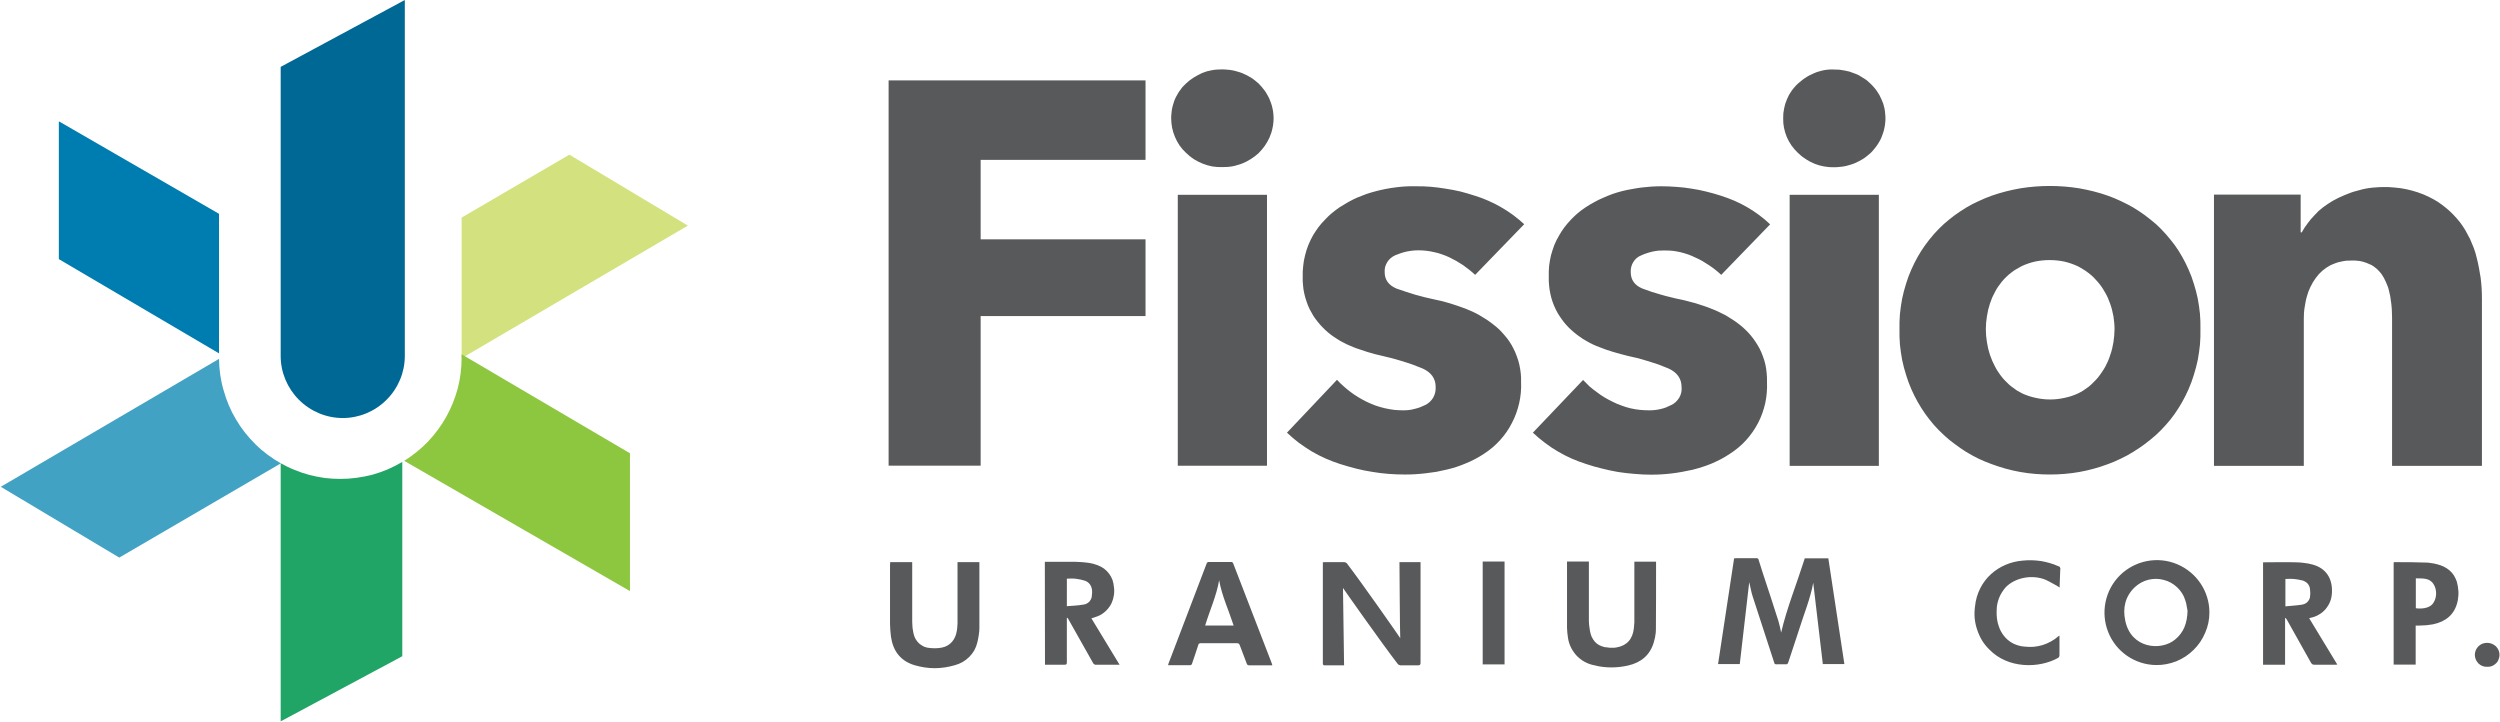
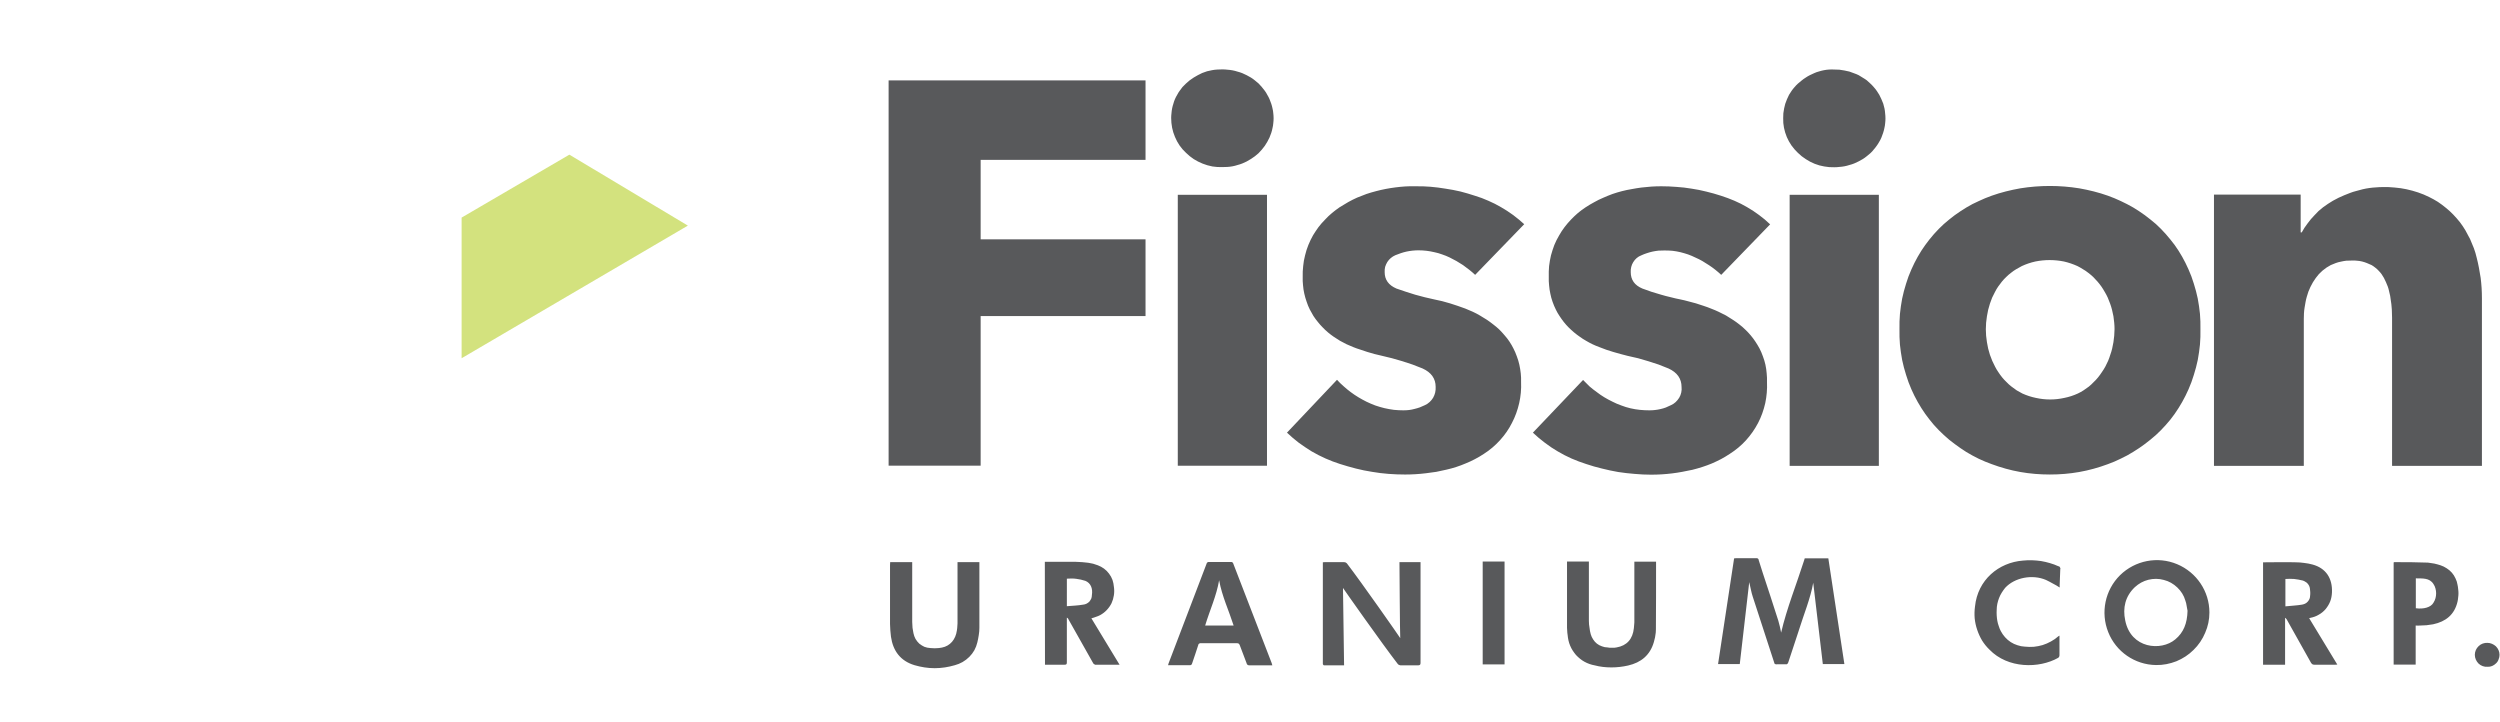
<svg xmlns="http://www.w3.org/2000/svg" version="1.2" viewBox="0 0 1589 459" width="1589" height="459">
  <title>fission-svg</title>
  <style>
		.s0 { fill: #58595b } 
		.s1 { fill: #d3e27e } 
		.s2 { fill: #8dc63f } 
		.s3 { fill: #21a567 } 
		.s4 { fill: #42a2c3 } 
		.s5 { fill: #006894 } 
		.s6 { fill: #007db0 } 
	</style>
  <path id="Layer" fill-rule="evenodd" class="s0" d="m623.3 101.6v50.5h104.8v48.8h-104.8v95.1h-58.5v-244.9h163.3v50.5zm186.2-26.4q0 1.5-0.2 3.1-0.1 1.6-0.5 3.1-0.3 1.6-0.8 3.1-0.5 1.5-1.1 2.9-1.3 2.8-3 5.3-1.8 2.5-4 4.7-2.3 2.1-4.9 3.7-2.6 1.7-5.4 2.8-1.5 0.6-3.1 1-1.5 0.5-3.1 0.8-1.6 0.3-3.2 0.4-1.6 0.1-3.3 0.1-3.2 0.1-6.3-0.4-3.2-0.6-6.2-1.8-3-1.2-5.7-2.9-2.7-1.8-4.9-4-2.3-2.1-4.1-4.7-1.7-2.5-2.9-5.4-1.2-2.8-1.8-5.8-0.6-3.1-0.6-6.2 0-1.5 0.2-3.1 0.1-1.5 0.4-3 0.3-1.5 0.8-3 0.4-1.5 1-2.9 0.6-1.4 1.4-2.7 0.7-1.4 1.6-2.6 0.8-1.2 1.8-2.4 1-1.1 2.2-2.2 1.1-1 2.3-2 1.3-0.9 2.6-1.8 1.3-0.8 2.6-1.5 1.4-0.8 2.8-1.4 1.6-0.6 3.1-1.1 1.6-0.4 3.2-0.7 1.6-0.3 3.3-0.4 1.6-0.1 3.2-0.1 1.7 0 3.3 0.2 1.6 0.1 3.2 0.4 1.6 0.3 3.1 0.8 1.6 0.4 3.1 1 1.4 0.6 2.8 1.3 1.4 0.7 2.7 1.5 1.3 0.8 2.5 1.8 1.2 0.9 2.4 2 1 1.1 2 2.2 1 1.2 1.9 2.4 0.9 1.2 1.6 2.6 0.8 1.3 1.4 2.7 0.6 1.4 1.1 2.9 0.5 1.5 0.8 3 0.4 1.6 0.5 3.1 0.2 1.6 0.2 3.2zm-60.9 48.6h56.7v172.2h-56.7zm189 50.9q-1.8-1.7-3.7-3.2-2-1.6-4-3-2.1-1.4-4.2-2.6-2.2-1.2-4.4-2.3-2.3-1.1-4.7-1.9-2.4-0.9-4.9-1.4-2.5-0.6-5-0.9-2.6-0.3-5.1-0.3-1.9 0-3.8 0.2-1.9 0.2-3.8 0.6-1.8 0.4-3.6 1-1.8 0.6-3.5 1.3-1.6 0.7-2.9 1.8-1.3 1.1-2.2 2.5-0.9 1.5-1.4 3.1-0.4 1.7-0.3 3.4 0 7.2 7.5 10.4 2.9 1 5.9 2 2.9 1 6 1.9 3 0.8 6 1.6 3 0.7 6.1 1.4 2.5 0.5 5 1.1 2.5 0.7 5 1.4 2.5 0.8 4.9 1.6 2.4 0.8 4.8 1.7 2.4 1 4.7 2 2.4 1.1 4.6 2.4 2.2 1.3 4.4 2.7 2.1 1.4 4.1 3 2 1.5 3.8 3.2 1.8 1.8 3.4 3.7 1.7 1.9 3.1 4 1.4 2.1 2.5 4.3 1.3 2.5 2.2 5.1 1 2.6 1.6 5.3 0.6 2.7 0.9 5.5 0.3 2.8 0.2 5.5c0.2 4.5-0.2 9-1.2 13.4-1 4.4-2.5 8.6-4.6 12.6-2 4-4.6 7.7-7.6 11-3.1 3.4-6.5 6.3-10.3 8.7q-2.7 1.8-5.6 3.3-2.8 1.5-5.8 2.7-3 1.3-6.1 2.3-3.1 1-6.2 1.7-3.3 0.8-6.5 1.4-3.3 0.5-6.6 0.9-3.3 0.4-6.6 0.6-3.3 0.2-6.6 0.2-5.3 0-10.5-0.4-5.3-0.4-10.5-1.3-5.2-0.8-10.3-2.1-5.1-1.3-10.1-2.9-4.7-1.5-9.2-3.5-4.5-2-8.8-4.5-4.2-2.6-8.2-5.5-3.9-3-7.5-6.4l31.8-33.6q2 2.2 4.2 4.1 2.2 2 4.5 3.7 2.4 1.8 4.9 3.3 2.5 1.5 5.1 2.8 2.7 1.3 5.6 2.4 2.9 1 5.8 1.7 3 0.7 6.1 1.1 3 0.3 6 0.3 1.8 0 3.6-0.2 1.7-0.2 3.5-0.7 1.7-0.4 3.4-1 1.6-0.6 3.2-1.4 1.6-0.7 3-2 1.3-1.2 2.2-2.7 0.9-1.6 1.3-3.3 0.4-1.8 0.3-3.6 0-7.9-8.3-11.7-3.2-1.3-6.4-2.5-3.2-1.1-6.4-2.1-3.3-1-6.6-1.9-3.3-0.8-6.6-1.6-2.3-0.5-4.6-1.1-2.3-0.6-4.5-1.3-2.3-0.7-4.5-1.5-2.3-0.7-4.5-1.6-2.1-0.8-4.2-1.8-2.1-1-4.2-2.2-2-1.2-3.9-2.5-1.9-1.3-3.7-2.8-1.8-1.5-3.4-3.2-1.7-1.7-3.1-3.5-1.5-1.8-2.8-3.8-1.2-2-2.3-4.1-1.2-2.4-2-4.9-0.9-2.5-1.5-5.2-0.6-2.6-0.8-5.3-0.3-2.6-0.2-5.3-0.1-3.5 0.3-6.9 0.3-3.4 1.2-6.8 0.8-3.4 2.1-6.6 1.3-3.2 3-6.2 1.6-2.6 3.4-5.1 1.9-2.5 4.1-4.7 2.1-2.3 4.5-4.3 2.4-2 4.9-3.7 2.7-1.7 5.5-3.3 2.7-1.5 5.6-2.8 2.9-1.2 5.9-2.3 3-1 6.1-1.8 3-0.8 6.1-1.4 3.1-0.6 6.3-1 3.1-0.4 6.2-0.6 3.2-0.2 6.3-0.1 4.9-0.1 9.7 0.3 4.8 0.4 9.5 1.2 4.8 0.7 9.5 1.8 4.7 1.2 9.2 2.7 4.4 1.3 8.6 3.2 4.2 1.8 8.1 4.1 4 2.3 7.7 5 3.6 2.7 7 5.8zm156.4 0q-1.8-1.7-3.7-3.2-2-1.6-4-2.9-2.1-1.4-4.3-2.7-2.1-1.2-4.4-2.2-2.2-1.1-4.7-2-2.4-0.8-4.8-1.4-2.5-0.6-5.1-0.9-2.5-0.2-5.1-0.2-1.9 0-3.7 0.1-1.9 0.2-3.8 0.6-1.8 0.4-3.6 1-1.9 0.6-3.6 1.4-1.6 0.6-2.9 1.7-1.3 1.1-2.2 2.6-0.9 1.4-1.3 3.1-0.4 1.6-0.3 3.3 0 7.3 7.4 10.4 2.9 1.1 5.9 2.1 3 0.9 6 1.8 3 0.9 6.1 1.6 3 0.8 6.1 1.4 2.5 0.5 5 1.2 2.5 0.6 4.9 1.3 2.5 0.8 4.9 1.6 2.5 0.8 4.9 1.8 2.4 0.9 4.7 2 2.3 1.1 4.6 2.3 2.2 1.3 4.3 2.7 2.2 1.4 4.2 3 2 1.5 3.8 3.3 1.8 1.7 3.4 3.6 1.6 1.9 3 4 1.4 2.1 2.6 4.3 1.3 2.5 2.2 5.1 1 2.6 1.6 5.3 0.6 2.8 0.8 5.5 0.3 2.8 0.2 5.6c0.2 4.5-0.2 9-1.1 13.3-1 4.4-2.5 8.7-4.6 12.7-2.1 4-4.7 7.7-7.7 11-3 3.3-6.5 6.2-10.3 8.6q-2.7 1.8-5.5 3.3-2.9 1.5-5.9 2.8-2.9 1.2-6 2.2-3.1 1-6.3 1.8-3.2 0.7-6.5 1.3-3.2 0.6-6.5 1-3.3 0.4-6.6 0.6-3.3 0.2-6.7 0.2-5.2 0-10.5-0.5-5.2-0.4-10.4-1.2-5.2-0.9-10.3-2.2-5.1-1.2-10.1-2.9-4.7-1.5-9.3-3.5-4.5-2-8.7-4.5-4.3-2.5-8.2-5.5-4-3-7.6-6.4l31.9-33.5q2 2.1 4.1 4.1 2.2 1.9 4.6 3.6 2.3 1.8 4.8 3.3 2.5 1.5 5.2 2.8 2.7 1.4 5.6 2.4 2.8 1.1 5.8 1.8 3 0.7 6 1 3 0.3 6.1 0.3 1.8 0 3.5-0.2 1.8-0.2 3.5-0.6 1.8-0.4 3.4-1 1.7-0.7 3.3-1.5 1.6-0.7 2.9-1.9 1.3-1.2 2.3-2.8 0.9-1.5 1.3-3.3 0.4-1.8 0.2-3.5 0-8-8.3-11.8-3.1-1.3-6.3-2.5-3.2-1.1-6.5-2.1-3.2-1-6.5-1.9-3.3-0.8-6.6-1.5-2.3-0.6-4.6-1.2-2.3-0.6-4.6-1.3-2.2-0.7-4.4-1.4-2.3-0.8-4.5-1.7-2.2-0.8-4.3-1.8-2.1-1-4.1-2.2-2-1.1-3.9-2.5-1.9-1.3-3.7-2.8-1.8-1.5-3.5-3.2-1.6-1.6-3.1-3.5-1.4-1.8-2.7-3.8-1.3-1.9-2.3-4-1.2-2.4-2.1-5-0.9-2.5-1.4-5.1-0.6-2.7-0.8-5.3-0.3-2.7-0.2-5.4-0.1-3.4 0.2-6.9 0.4-3.4 1.2-6.8 0.9-3.3 2.1-6.5 1.3-3.2 3.1-6.2 1.5-2.7 3.4-5.2 1.9-2.5 4-4.7 2.2-2.3 4.5-4.3 2.4-2 5-3.7 2.6-1.7 5.4-3.2 2.8-1.6 5.7-2.8 2.9-1.3 5.9-2.4 2.9-1 6-1.8 3.1-0.8 6.2-1.3 3.1-0.6 6.2-1 3.2-0.4 6.3-0.6 3.2-0.2 6.3-0.2 4.9 0 9.7 0.4 4.8 0.3 9.5 1.1 4.8 0.7 9.5 1.9 4.6 1.1 9.2 2.6 4.4 1.4 8.6 3.2 4.2 1.8 8.1 4.1 4 2.3 7.6 5 3.7 2.7 7 5.9zm104.4-99.5q0 1.6-0.2 3.2-0.1 1.5-0.5 3.1-0.3 1.5-0.8 3-0.5 1.5-1.1 3-0.6 1.4-1.4 2.7-0.7 1.3-1.6 2.5-0.9 1.3-1.9 2.4-0.9 1.2-2 2.2-1.2 1.1-2.4 2-1.2 1-2.5 1.8-1.3 0.8-2.7 1.5-1.4 0.7-2.8 1.3-1.5 0.6-3.1 1-1.5 0.5-3.1 0.8-1.6 0.3-3.2 0.4-1.6 0.2-3.2 0.2-3.2 0.1-6.4-0.5-3.1-0.5-6.1-1.7-3-1.2-5.7-3-2.7-1.7-5-4-2.2-2.1-4-4.6-1.8-2.6-3-5.4-1.2-2.9-1.8-5.9-0.6-3-0.5-6.1 0-1.6 0.1-3.1 0.2-1.5 0.5-3.1 0.3-1.5 0.7-2.9 0.5-1.5 1.1-2.9 0.6-1.4 1.3-2.8 0.8-1.3 1.6-2.5 0.9-1.3 1.9-2.4 1-1.2 2.1-2.2 1.2-1.1 2.4-2 1.2-1 2.5-1.8 1.3-0.9 2.7-1.6 1.4-0.7 2.8-1.3 1.5-0.7 3.1-1.1 1.6-0.5 3.2-0.8 1.6-0.3 3.2-0.4 1.7-0.1 3.3 0 1.6 0 3.2 0.1 1.7 0.2 3.2 0.5 1.6 0.3 3.2 0.7 1.5 0.5 3 1.1 1.5 0.5 2.9 1.2 1.3 0.7 2.6 1.6 1.4 0.8 2.6 1.7 1.2 1 2.3 2.1 1.1 1 2.1 2.2 1 1.1 1.9 2.4 0.8 1.2 1.6 2.5 0.7 1.3 1.3 2.7 0.7 1.5 1.2 2.9 0.4 1.5 0.8 3.1 0.3 1.5 0.4 3.1 0.2 1.5 0.2 3.1zm-60.9 48.6h56.7v172.3h-56.7zm261.1 85.4q0.1 5-0.3 9.8-0.5 4.9-1.4 9.8-1 4.8-2.5 9.5-1.4 4.7-3.4 9.2-1.8 4.1-4 8-2.2 3.9-4.8 7.6-2.6 3.7-5.6 7-3 3.4-6.3 6.4-3.4 3-7 5.7-3.6 2.7-7.4 5-3.8 2.4-7.9 4.3-4 2-8.2 3.5c-5.9 2.2-12 3.9-18.2 5-6.2 1.1-12.4 1.6-18.7 1.6-6.3 0-12.6-0.5-18.8-1.6-6.2-1.1-12.3-2.8-18.2-5q-4.2-1.5-8.2-3.4-4.1-2-7.9-4.3-3.8-2.4-7.4-5.1-3.6-2.6-6.9-5.7-3.3-3-6.3-6.4-2.9-3.4-5.5-7-2.6-3.7-4.8-7.6-2.2-3.9-4-8-2-4.5-3.4-9.2-1.5-4.7-2.5-9.5-0.9-4.9-1.4-9.7-0.4-4.9-0.3-9.9-0.1-4.9 0.3-9.7 0.5-4.9 1.4-9.7 1-4.8 2.5-9.5 1.4-4.7 3.4-9.1 1.8-4.1 4-8 2.2-3.9 4.8-7.5 2.6-3.6 5.5-6.9 3-3.4 6.3-6.4 3.3-2.9 6.9-5.6 3.6-2.6 7.4-4.9 3.8-2.3 7.9-4.1 4-1.9 8.2-3.4c5.9-2.1 12-3.6 18.2-4.7 6.2-1 12.5-1.5 18.8-1.5 6.2 0 12.5 0.5 18.7 1.5 6.2 1.1 12.3 2.6 18.2 4.7q4.2 1.5 8.2 3.4 4.1 1.9 7.9 4.1 3.8 2.3 7.4 4.9 3.6 2.7 7 5.6 3.3 3 6.3 6.4 2.9 3.3 5.6 6.9 2.6 3.6 4.8 7.5 2.2 3.9 4 8 2 4.4 3.4 9.1 1.5 4.7 2.5 9.5 0.9 4.8 1.4 9.7 0.4 4.8 0.3 9.7zm-54.6 0q0-2-0.2-4.1-0.2-2.1-0.5-4.1-0.4-2-0.9-4.1-0.5-2-1.2-3.9-0.7-1.9-1.5-3.8-0.8-1.8-1.9-3.6-1-1.8-2.1-3.4-1.2-1.7-2.5-3.2-1.4-1.6-2.8-3-1.5-1.4-3.1-2.6-1.6-1.3-3.4-2.3-1.7-1.1-3.5-2-4.2-1.9-8.6-2.9-4.5-0.9-9.1-0.9-4.5 0-9 0.9-4.5 1-8.6 2.9-1.8 0.9-3.6 2-1.7 1-3.3 2.3-1.6 1.2-3 2.6-1.5 1.4-2.8 3-1.2 1.5-2.4 3.2-1.1 1.6-2 3.4-1 1.8-1.8 3.6-0.8 1.9-1.4 3.8-1.3 3.9-1.9 8-0.7 4.1-0.7 8.3 0 4.1 0.7 8.2 0.6 4.1 1.9 8 0.7 2 1.5 3.9 0.8 1.8 1.8 3.7 0.9 1.8 2.1 3.5 1.1 1.7 2.4 3.3 1.3 1.6 2.8 3 1.4 1.5 3.1 2.8 1.6 1.2 3.3 2.4 1.8 1.1 3.6 2 4.2 1.9 8.6 2.8 4.5 1 9.1 1 4.5 0 9-1 4.5-0.9 8.6-2.8 1.9-0.9 3.6-2 1.8-1.2 3.4-2.4 1.6-1.3 3-2.8 1.5-1.4 2.8-3 1.3-1.6 2.4-3.3 1.2-1.7 2.2-3.5 0.9-1.9 1.8-3.7 0.8-1.9 1.4-3.9 0.7-1.9 1.2-4 0.4-2 0.8-4 0.3-2.1 0.5-4.1 0.1-2.1 0.2-4.2zm176.4 86.9v-94.1q0-1.8-0.1-3.5 0-1.7-0.2-3.5-0.1-1.7-0.4-3.4-0.2-1.8-0.5-3.5-0.3-1.5-0.7-3-0.3-1.5-0.8-2.9-0.6-1.5-1.2-2.9-0.6-1.4-1.3-2.7-0.7-1.3-1.5-2.4-0.9-1.2-1.9-2.2-0.9-1-2.1-1.9-1.1-0.9-2.3-1.6-1.4-0.7-3-1.3-1.5-0.6-3.1-1-1.6-0.4-3.3-0.5-1.6-0.2-3.2-0.1-1.8 0-3.5 0.1-1.7 0.2-3.4 0.6-1.7 0.3-3.3 0.9-1.6 0.6-3.2 1.3-1.4 0.8-2.7 1.6-1.3 0.9-2.5 1.9-1.2 1.1-2.3 2.2-1 1.2-2 2.5-0.9 1.3-1.8 2.7-0.8 1.5-1.6 3-0.7 1.5-1.3 3-0.5 1.6-1 3.2-0.5 1.7-0.8 3.4-0.4 1.8-0.6 3.5-0.3 1.8-0.4 3.6-0.1 1.8-0.1 3.5v93.5h-57.1v-172.4h55.1v24h0.7q0.8-1.5 1.7-2.9 1-1.5 2-2.8 1-1.4 2.1-2.7 1.1-1.3 2.3-2.5 1.3-1.4 2.6-2.7 1.4-1.2 2.9-2.4 1.5-1.1 3-2.1 1.6-1.1 3.2-2 1.8-1 3.6-1.9 1.8-0.8 3.6-1.6 1.9-0.8 3.8-1.5 1.8-0.7 3.8-1.2 2-0.6 4.1-1.1 2.1-0.5 4.3-0.8 2.1-0.3 4.2-0.4 2.2-0.2 4.3-0.2 3.8-0.1 7.6 0.3 3.8 0.3 7.5 1.1 3.7 0.8 7.3 2 3.6 1.2 7 2.9 2.9 1.4 5.6 3.1 2.7 1.8 5.1 3.8 2.5 2 4.7 4.3 2.2 2.3 4.2 4.8 1.9 2.5 3.5 5.2 1.6 2.8 3 5.6 1.3 2.9 2.4 5.8 1.1 3 1.8 6.1 0.8 3.1 1.4 6.3 0.6 3.1 1.1 6.4 0.4 3.2 0.6 6.4 0.2 3.2 0.2 6.5v106.6zm-856.3 61c6.7 0 13.2 0 19.8 0q1 0 2 0.1 0.9 0 1.9 0.1 1 0.1 2 0.2 1 0.1 1.9 0.2 0.8 0.1 1.6 0.3 0.7 0.1 1.5 0.3 0.7 0.2 1.5 0.5 0.7 0.2 1.5 0.5 2.1 0.8 3.9 2.1 1.9 1.4 3.2 3.2 1.4 1.8 2.2 4 0.7 2.1 0.9 4.4 0.4 2.7 0 5.3-0.4 2.7-1.5 5.1-1.2 2.4-3.1 4.4-1.8 1.9-4.2 3.2-0.7 0.3-1.3 0.6-0.7 0.3-1.4 0.5-0.7 0.3-1.4 0.5-0.7 0.2-1.4 0.4l17.9 29.5c-0.8 0-1.3 0-1.7 0q-6.5 0-13.1 0-0.3 0.1-0.6 0-0.4-0.1-0.7-0.3-0.2-0.1-0.5-0.4-0.2-0.2-0.3-0.5-7.7-13.8-15.5-27.5-0.1-0.2-0.2-0.4-0.1-0.1-0.2-0.3-0.2-0.1-0.3-0.3-0.2-0.1-0.4-0.2c0 9 0 19.5 0 28.4 0 1.2-0.3 1.5-1.5 1.5-4 0-8.2 0-12.4 0zm14 28.2c3.6-0.3 7-0.4 10.4-1q1.1-0.1 2.1-0.6 1-0.5 1.8-1.3 0.7-0.9 1.2-1.9 0.4-1.1 0.4-2.2c0.7-4.4-0.8-7.7-4.1-9.1q-1.5-0.5-2.9-0.8-1.5-0.3-2.9-0.5-1.5-0.2-3-0.2-1.5 0-3 0.1zm-112.3-28c0.5 0 0.8 0 1.1 0h12.9c0 12 0 25.9 0 38q0 0.9 0.1 1.8 0 1 0.1 1.9 0.1 0.9 0.3 1.8 0.1 0.9 0.3 1.7 0.4 1.9 1.3 3.6 1 1.7 2.4 3 1.5 1.2 3.2 2 1.8 0.7 3.8 0.8 0.9 0.1 1.8 0.1 0.9 0.1 1.9 0 0.9 0 1.8-0.1 0.9-0.1 1.9-0.3c5.2-1 8.7-5.1 9.5-10.9q0.1-0.7 0.2-1.5 0.1-0.7 0.1-1.5 0.1-0.7 0.1-1.5 0-0.7 0-1.5 0-17.8 0-35.6v-1.8h13.9q0 0.6 0 1.3 0 20.2 0 40.4 0 1.1-0.1 2.3-0.1 1.2-0.3 2.4-0.1 1.1-0.4 2.3-0.2 1.1-0.5 2.3-0.6 2.6-1.9 5-1.3 2.3-3.2 4.2-1.9 1.9-4.3 3.3-2.3 1.3-4.9 2-3.1 0.9-6.3 1.4-3.3 0.5-6.5 0.5-3.3 0-6.5-0.5-3.2-0.5-6.3-1.4c-9-2.7-13.7-9.1-15-18.1q-0.1-1-0.2-2-0.1-1-0.2-2-0.1-1-0.1-2-0.1-1.1-0.1-2.1 0-18.7 0-37.4zm288.5 65.6c-4.4 0-8.6 0-12.7 0-0.3 0-0.7-0.4-0.8-0.8q0-0.1 0-0.2 0-0.1 0-0.2 0-0.2 0-0.3 0-0.1 0-0.2v-63.8l1.2-0.1q6.2 0 12.4 0 0.2 0 0.4 0.1 0.3 0 0.5 0.1 0.2 0.1 0.4 0.3 0.2 0.1 0.4 0.3c9.5 12.4 33.2 46.3 33.9 47.5-0.2-1.2-0.5-47.7-0.5-48.3h13.4q0 0.8 0 1.5 0 31.3 0 62.5c0 1.1-0.3 1.6-1.6 1.6q-5.5 0-11.1 0-0.3 0-0.5-0.1-0.3-0.1-0.5-0.2-0.2-0.1-0.4-0.2-0.2-0.2-0.4-0.4c-9.9-12.8-34.4-47.6-34.8-48.3zm35.7-17.3q0.1 0 0.1 0 0 0-0.1 0zm-81.3 17.3c-2.7 0-12 0-14.7 0q-0.2 0-0.5-0.1-0.3 0-0.5-0.2-0.3-0.2-0.4-0.4-0.2-0.2-0.2-0.5c-1.5-3.9-3-7.8-4.4-11.6q-0.1-0.3-0.3-0.6-0.1-0.2-0.4-0.4-0.2-0.2-0.5-0.2-0.3-0.1-0.6-0.1-11.5 0-23 0-0.3 0-0.5 0-0.3 0.1-0.5 0.3-0.3 0.1-0.4 0.4-0.2 0.2-0.2 0.5c-1.2 3.8-2.5 7.6-3.8 11.4-0.3 1.1-0.7 1.5-1.8 1.4-4.5 0-8.9 0-13.6 0q0.1-0.1 0.1-0.3 0.1-0.2 0.1-0.3 0.1-0.2 0.1-0.4 0.1-0.1 0.1-0.3 12.1-31.6 24.1-63.2 0.1-0.2 0.2-0.5 0.2-0.2 0.4-0.4 0.2-0.1 0.5-0.2 0.3 0 0.6 0 6.9 0 13.7 0 0.3 0 0.5 0 0.3 0.1 0.5 0.2 0.2 0.2 0.4 0.4 0.1 0.2 0.2 0.5l24.4 63.2c0.1 0.3 0.2 0.7 0.4 1.4zm-33.8-54.2c-1.7 10.1-6 19.2-8.9 28.9h18.1c-3.1-9.7-7.4-18.7-9.2-28.7zm221.1-11.8h13.9c0 12 0 25.8 0 37.8q0 1.1 0.1 2.2 0.1 1 0.3 2.1 0.1 1.1 0.3 2.1 0.3 1.1 0.5 2.1 0.5 1.7 1.5 3.2 1 1.6 2.4 2.7 1.4 1.1 3.2 1.7 1.7 0.7 3.5 0.7 0.7 0.1 1.4 0.2 0.8 0 1.5 0 0.7 0 1.5 0 0.7-0.1 1.4-0.2c6.5-1.1 10.3-5.3 11-12.3q0.1-0.6 0.1-1.2 0.1-0.6 0.1-1.2 0-0.6 0.1-1.2 0-0.6 0-1.2 0-17.7 0-35.4v-2h13.8q0 0.4 0 0.8c0 14 0 28.2-0.1 42.3q0 1-0.1 2-0.1 1-0.3 2-0.1 1-0.4 2-0.2 1-0.5 2c-2.4 8.3-8.1 13-16.4 14.9q-2.6 0.6-5.3 0.9-2.6 0.3-5.3 0.3-2.7 0-5.3-0.3-2.7-0.3-5.3-1c-2.3-0.4-4.5-1.2-6.5-2.3-2-1.1-3.8-2.6-5.4-4.3-1.5-1.8-2.8-3.7-3.7-5.9-0.9-2.1-1.4-4.4-1.6-6.7q-0.1-0.8-0.2-1.5 0-0.8-0.1-1.6 0-0.8-0.1-1.6 0-0.8 0-1.6 0-19.5 0-39.1zm-53.6 0h13.9v65.4h-13.9zm200.9 43.9c-2.2 6.8-4.5 13.5-6.7 20.3-0.2 0.6-0.5 0.9-0.9 1.1q-0.3 0-0.7 0c-2 0-3.8 0-5.7 0q-0.2 0.1-0.3 0.1-0.2 0-0.3-0.1-0.3 0-0.5-0.2-0.2-0.1-0.4-0.3-0.1-0.3-0.1-0.5c-4.6-14-9.2-28.1-13.7-42.1-0.9-2.7-1.3-5.5-2-8.2 0-0.3-0.1-0.6-0.2-0.8l-6 52h-13.8l10.2-67.2q0.1 0 0.1 0c0.4-0.1 0.7-0.1 1.1-0.1q0 0 0 0 0 0 0.1 0 6.3 0 12.6 0 0.2 0 0.3 0 0.2 0 0.4 0 0.2 0.1 0.5 0.2 0.2 0.2 0.4 0.4 0.1 0.3 0.1 0.5 1.3 4.1 2.6 8.2c3.3 10.1 6.7 20.2 9.9 30.4q0.3 0.9 0.5 1.9 0.3 0.9 0.5 1.9 0.2 0.9 0.4 1.9 0.2 1 0.4 1.9c3.6-15.5 9.7-30.5 14.6-45.9l0.4-1.3h15q5.1 33.5 10.2 67.2h-13.7c-2.1-17.5-4.1-34.9-6.1-51.7-1.8 10.1-6 20.1-9.2 30.4zm227 21.9c-13.4-0.2-25.4-8.5-30.3-20.9-5-12.5-2-26.8 7.5-36.2 9.6-9.4 23.9-12.2 36.3-7 12.4 5.2 20.5 17.3 20.5 30.7 0 4.5-0.9 8.8-2.7 12.9-1.7 4.1-4.2 7.8-7.4 10.9-3.1 3.1-6.8 5.5-10.9 7.2-4.1 1.6-8.5 2.5-13 2.4zm20.1-34.5q-0.1-0.8-0.3-1.6-0.1-0.9-0.3-1.7-0.1-0.8-0.3-1.6-0.2-0.8-0.5-1.6c-0.9-3.2-2.7-6-5.1-8.3-2.4-2.3-5.3-4-8.6-4.8-3.2-0.9-6.5-0.9-9.8-0.1-3.2 0.8-6.1 2.4-8.6 4.7-6.1 5.8-7.8 13.2-6.1 21.2 3.6 17.9 22.8 19.6 31.8 12 5.3-4.4 7.6-10.2 7.8-18.2zm-81.3-14.8q-1.1-0.6-2.1-1.3-1.1-0.6-2.2-1.2-1.1-0.6-2.2-1.2-1.1-0.6-2.2-1.1c-8.7-3.7-19.9-1.5-25.9 5q-1.2 1.5-2.2 3.1-1 1.6-1.7 3.4-0.7 1.8-1.1 3.7-0.4 1.9-0.4 3.9-0.1 1.7 0 3.4 0.1 1.8 0.4 3.5 0.3 1.7 0.9 3.3 0.5 1.7 1.3 3.2 1.1 2.1 2.7 3.9 1.6 1.8 3.6 3.1 2 1.3 4.3 2 2.3 0.8 4.7 0.9 2.8 0.3 5.7 0.1 2.9-0.3 5.6-1.1 2.8-0.9 5.3-2.3 2.6-1.4 4.7-3.3 0.1 0 0.2-0.1 0.1-0.1 0.2-0.1 0-0.1 0.1-0.1 0.1-0.1 0.2-0.1c0 0.5 0 0.8 0 1.1q0 5.7 0 11.5 0 0.2-0.1 0.4 0 0.2-0.1 0.4-0.1 0.2-0.3 0.4-0.1 0.2-0.3 0.3c-12.2 6.9-32 6.9-43.7-5.2q-2.7-2.6-4.7-5.8-1.9-3.2-3.1-6.8-1.2-3.5-1.6-7.3-0.3-3.7 0.2-7.5c1.7-16.9 15-28 30.5-29.2q2.9-0.3 5.8-0.2 2.9 0.1 5.7 0.5 2.9 0.5 5.6 1.3 2.8 0.8 5.4 2 0.3 0 0.6 0.2 0.3 0.2 0.4 0.5 0.2 0.3 0.3 0.6 0 0.3-0.1 0.7c-0.2 3.4-0.2 6.9-0.4 10.4 0.1 0.4 0 0.8 0 1.1zm143.3 49.1h-14v-65.1q0.6 0 1.3 0c6.4 0 12.9-0.2 19.4 0q1.3 0 2.7 0.1 1.4 0.1 2.7 0.3 1.3 0.2 2.7 0.4 1.3 0.3 2.6 0.6c8.5 2.3 12.8 8.7 12.4 17.8-0.1 1.9-0.4 3.8-1.1 5.6-0.7 1.8-1.7 3.4-2.9 4.9-1.2 1.4-2.7 2.7-4.4 3.6-1.6 1-3.4 1.6-5.3 2l-0.8 0.2 17.9 29.5c-0.7 0-1.2 0.1-1.6 0.1q-6.5 0-13 0-0.4 0-0.7-0.1-0.3 0-0.5-0.2-0.3-0.2-0.5-0.4-0.2-0.2-0.4-0.5-7.6-13.7-15.3-27.3-0.1-0.2-0.2-0.4-0.2-0.2-0.3-0.3-0.1-0.2-0.3-0.4-0.2-0.1-0.4-0.2zm0.2-54.5v17.4c3.6-0.4 7.1-0.5 10.6-1.1q1-0.2 1.9-0.6 1-0.5 1.7-1.3 0.7-0.8 1.1-1.7 0.4-1 0.4-2 0.1-0.6 0.1-1.1 0-0.6 0-1.2 0-0.5-0.1-1.1 0-0.6-0.1-1.1-0.1-0.9-0.5-1.8-0.4-0.8-1-1.5-0.6-0.7-1.4-1.1-0.7-0.5-1.6-0.8-1.4-0.3-2.8-0.6-1.3-0.2-2.7-0.4-1.4-0.1-2.8-0.1-1.4 0-2.8 0.1zm82.8 29.6v24.8h-14v-64.9c0.1 0 0.2-0.2 0.4-0.2 7.1 0 14.2 0 21.4 0.3q1 0.1 2 0.3 1 0.1 2 0.3 1 0.2 2 0.5 1 0.3 2 0.6 2.1 0.7 3.9 1.9 1.8 1.1 3.3 2.8 1.4 1.6 2.3 3.6 1 2 1.3 4.1 0.3 1.3 0.4 2.7 0.2 1.3 0.2 2.7 0 1.3-0.2 2.6-0.1 1.4-0.4 2.7c-1.9 8.3-7.5 12.7-15.5 14.4q-1 0.2-2.1 0.3-1 0.2-2.1 0.3-1 0.1-2.1 0.1-1.1 0.1-2.1 0.1c-0.8 0.1-1.7 0-2.7 0zm0.1-30v19c5 0.7 9.6-0.6 11.2-3.5q0.9-1.4 1.3-2.9 0.4-1.5 0.4-3.1 0-1.5-0.4-3-0.4-1.6-1.3-2.9c-2.5-4-7-3.5-11.2-3.6zm45.5 41q1.5 0 2.9 0.6 1.4 0.6 2.5 1.6 1.1 1.1 1.7 2.5 0.6 1.4 0.6 2.9 0 1.5-0.6 2.9-0.5 1.5-1.6 2.5-1.1 1.1-2.5 1.7-1.4 0.6-2.9 0.5c-2.1 0.2-4.2-0.6-5.7-2-1.5-1.5-2.4-3.5-2.4-5.6 0-2.1 0.9-4.1 2.4-5.5 1.5-1.5 3.6-2.2 5.7-2.1z" />
  <path id="Layer" class="s1" d="m293.4 138.3l68.5-40 75.3 45.1-143.8 84.3v-0.4z" />
-   <path id="Layer" class="s2" d="m400.4 288.1v87.6l-143.5-82.8c5.6-3.5 10.7-7.6 15.2-12.3 4.5-4.8 8.4-10 11.6-15.8 3.2-5.7 5.6-11.8 7.3-18.1 1.6-6.3 2.4-12.8 2.4-19.4v-2.1z" />
-   <path id="Layer" class="s3" d="m226.6 303.7q5.2-0.7 10.2-2 5-1.4 9.7-3.4 4.8-2.1 9.2-4.7v123.5l-77.3 41.4v-164.1q4.3 2.5 8.9 4.3 4.6 1.9 9.4 3.2 4.8 1.2 9.7 1.9 5 0.6 9.9 0.6 5.2 0 10.3-0.7z" />
-   <path id="Layer" class="s4" d="m142.1 248c1.8 6.5 4.4 12.8 7.9 18.6 3.4 5.8 7.6 11.1 12.4 15.8 4.8 4.8 10.3 8.8 16.1 12.1l-102.7 59.9-75.3-45 138.7-81.3c0.1 6.7 1 13.5 2.9 19.9z" />
-   <path id="Layer" class="s5" d="m257.3 0v226.3c0 10.4-4.2 20.4-11.6 27.8-7.4 7.4-17.4 11.6-27.8 11.6-10.5 0-20.5-4.2-27.9-11.6-7.4-7.4-11.6-17.4-11.6-27.8v-183.8z" />
-   <path id="Layer" class="s6" d="m139.2 135.9v88.7l-101.8-59.9v-87.6l101.8 58.8z" />
</svg>